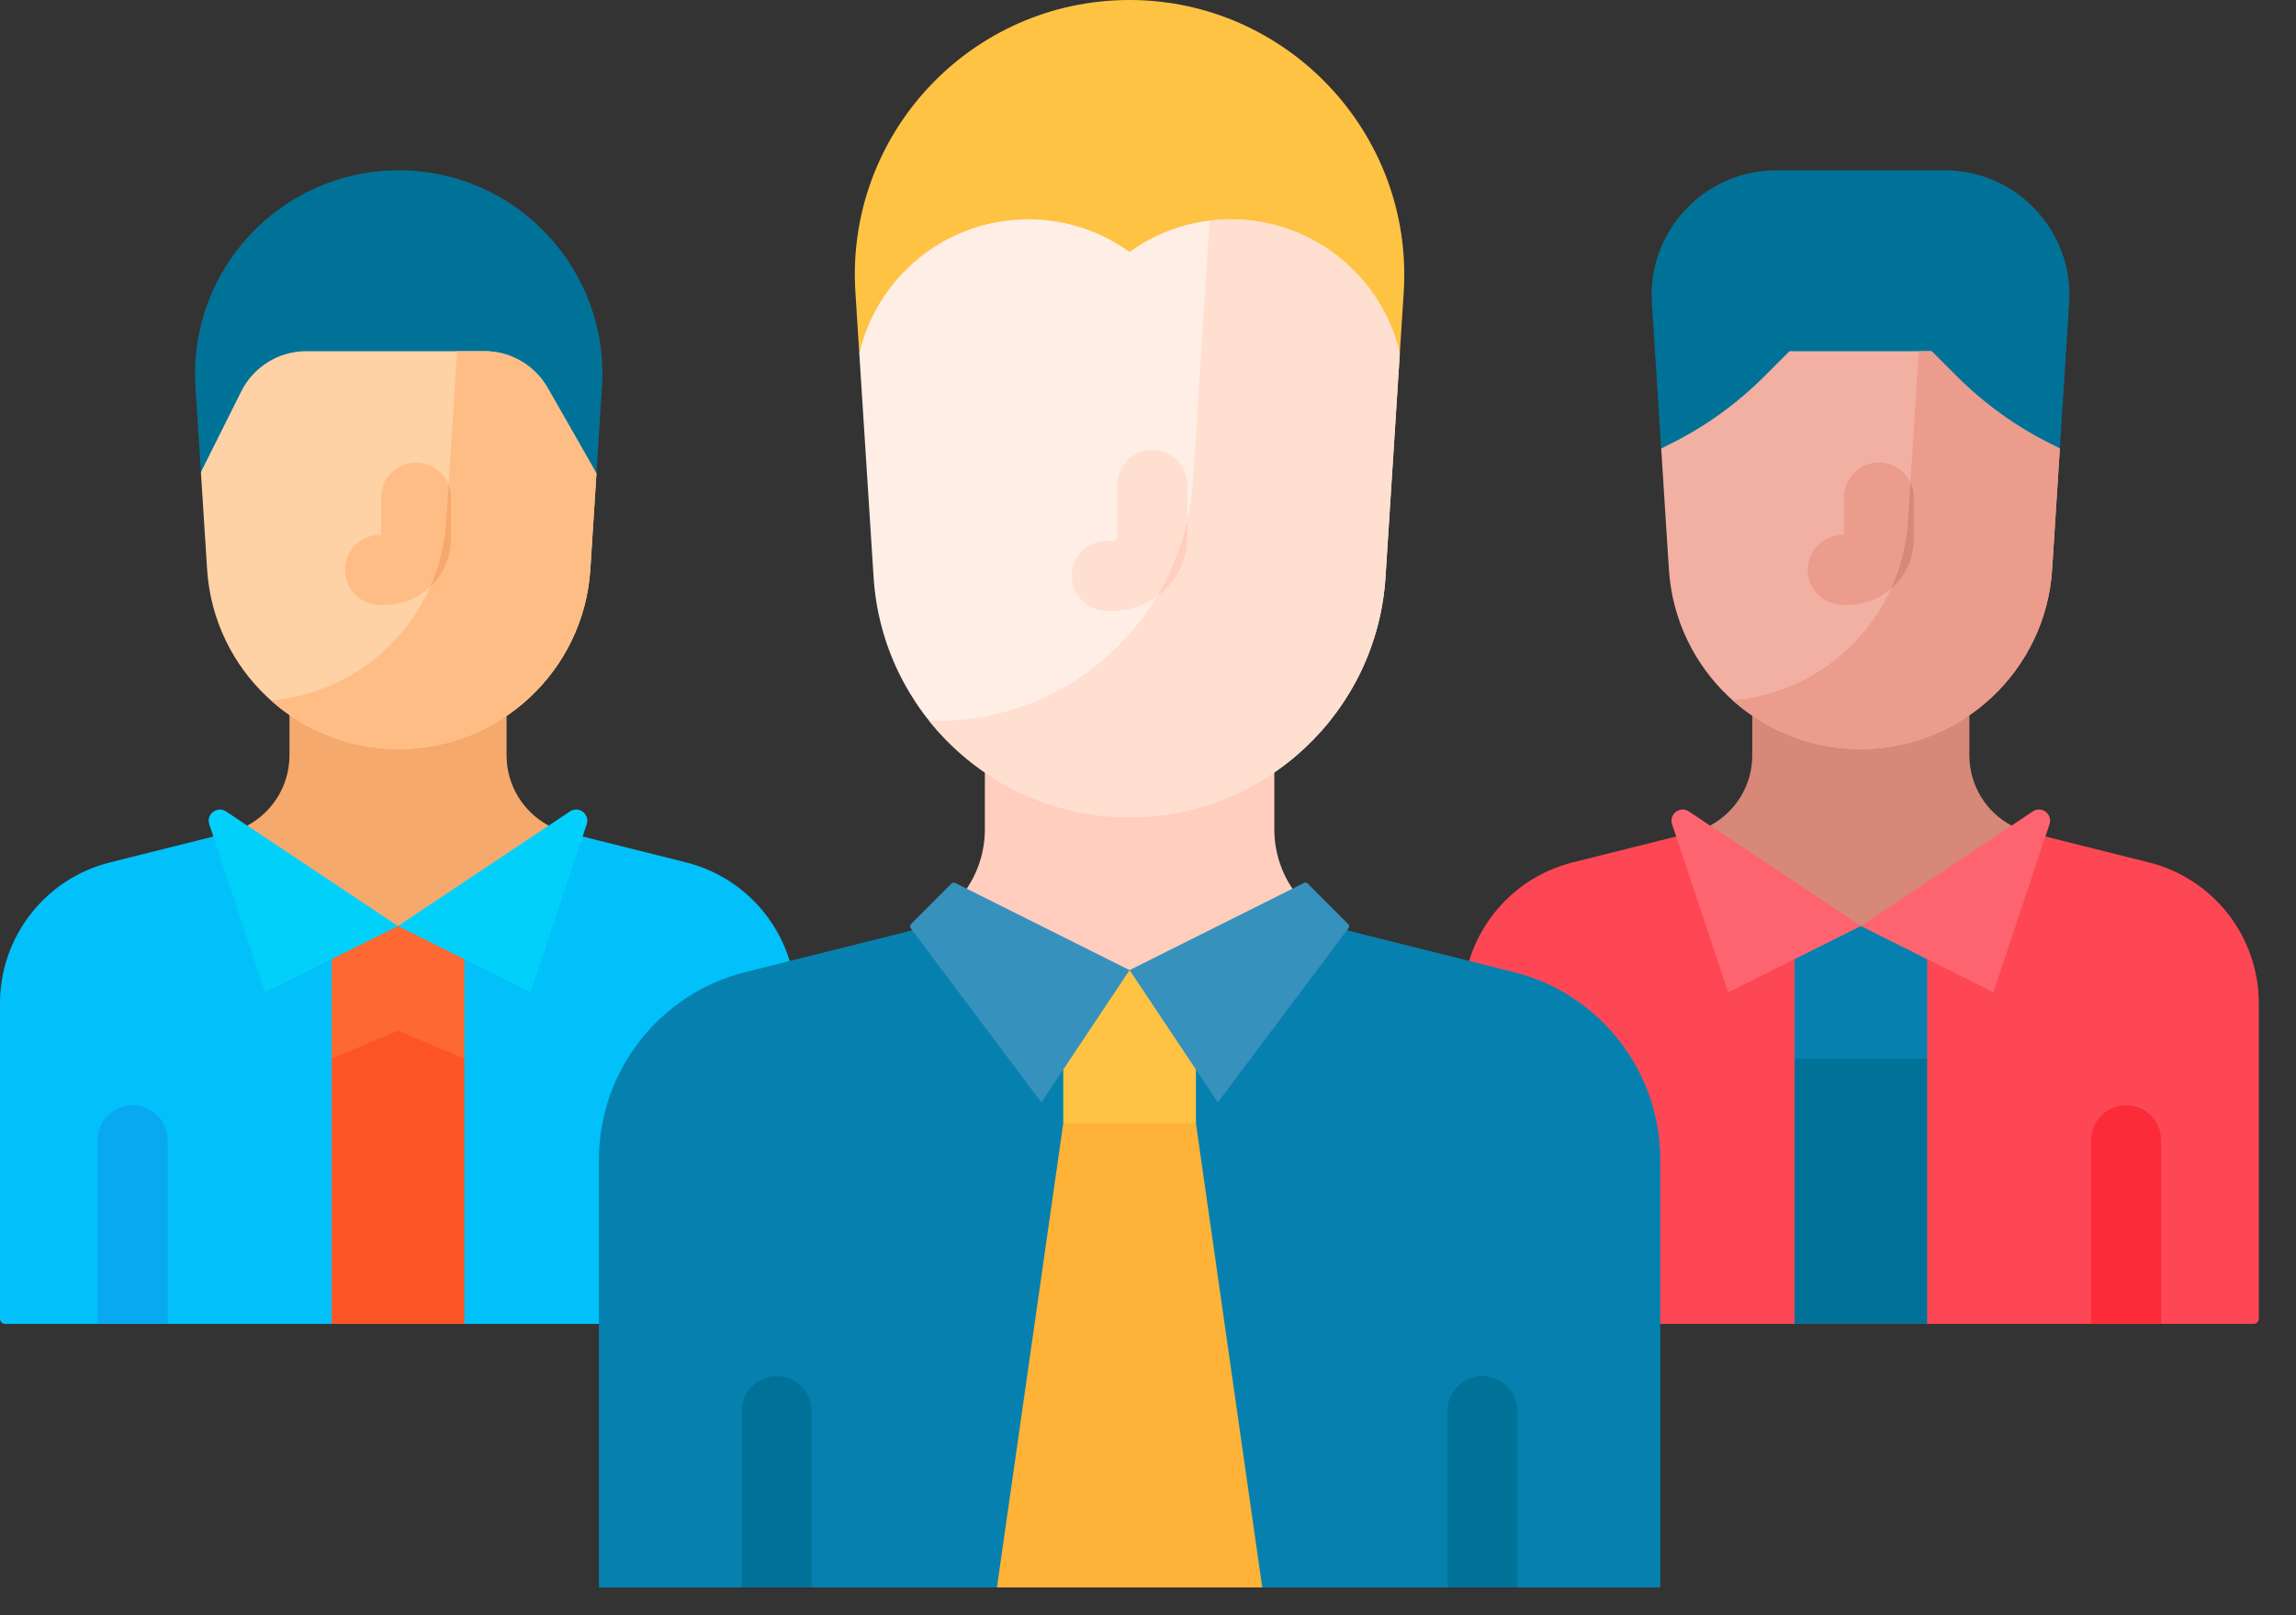
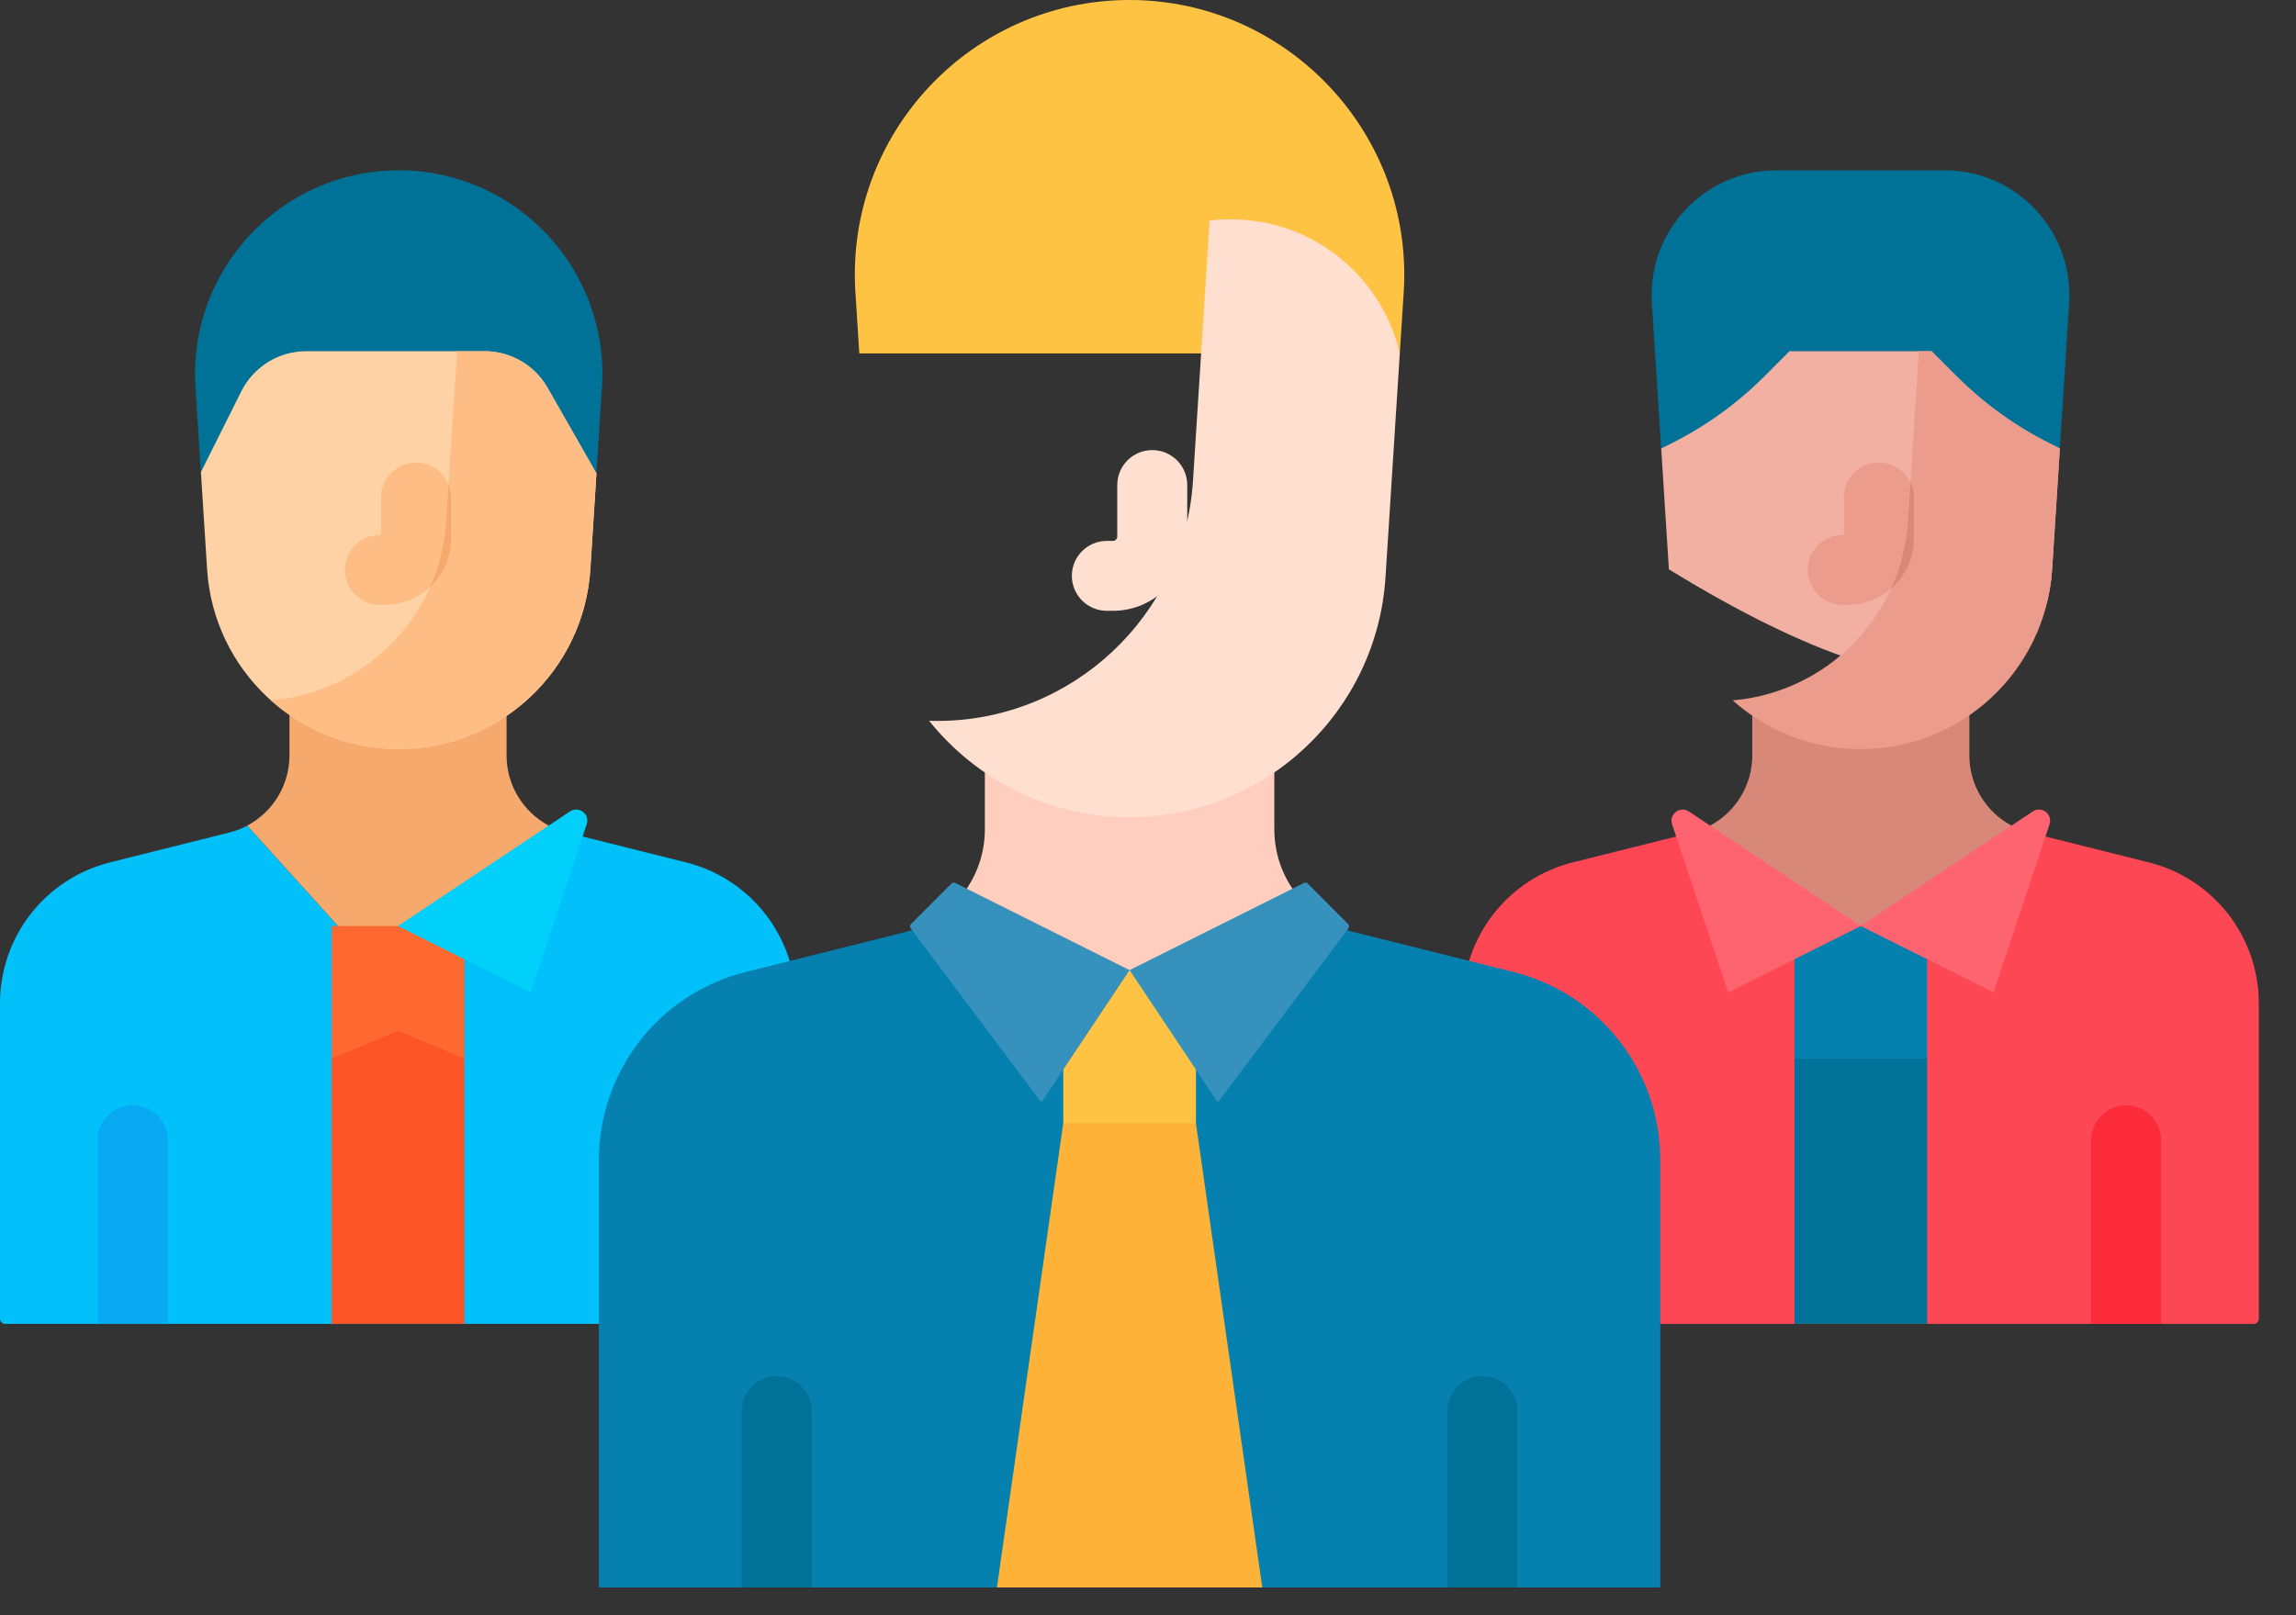
<svg xmlns="http://www.w3.org/2000/svg" width="54" height="38" viewBox="0 0 54 38" fill="none">
  <rect x="0" y="0" width="54" height="38" fill="#333333" stroke="none" />
  <path d="M50.537 20.288L47.736 19.587C47.585 19.549 47.442 19.494 47.309 19.423L43.765 23.346L40.22 19.423C40.087 19.494 39.944 19.549 39.793 19.587L36.992 20.288C35.471 20.668 34.404 22.035 34.404 23.603V31.146H53.003C53.071 31.146 53.125 31.092 53.125 31.024V23.603C53.125 22.035 52.058 20.668 50.537 20.288Z" fill="#FD4755" />
  <path d="M45.325 24.906L43.765 24.467L42.205 24.906V31.146H45.325V24.906Z" fill="#017297" />
  <path d="M47.309 19.423C46.71 19.103 46.318 18.474 46.318 17.771V16.74C45.59 17.24 41.94 17.24 41.212 16.74V17.771C41.212 18.474 40.82 19.103 40.22 19.423L43.765 23.346L47.309 19.423Z" fill="#D78878" />
  <path d="M42.205 21.786H45.325V24.906H42.205V21.786Z" fill="#0681AF" />
  <path d="M39.326 19.391L40.645 23.346L43.765 21.786L39.721 19.09C39.513 18.951 39.247 19.154 39.326 19.391Z" fill="#FE646F" />
  <path d="M48.203 19.391L46.885 23.346L43.765 21.786L47.809 19.09C48.017 18.951 48.282 19.154 48.203 19.391Z" fill="#FE646F" />
  <path d="M49.182 31.146V26.826C49.182 26.372 49.551 26.003 50.005 26.003C50.46 26.003 50.828 26.372 50.828 26.826V31.146H49.182Z" fill="#FB2B3A" />
  <path d="M16.133 20.288L13.332 19.587C13.181 19.549 13.038 19.494 12.905 19.423L9.361 23.346L5.816 19.423C5.683 19.494 5.541 19.549 5.389 19.587L2.589 20.288C1.067 20.668 0 22.035 0 23.603V31.024C0 31.092 0.055 31.146 0.122 31.146H18.721V23.603C18.721 22.035 17.654 20.668 16.133 20.288Z" fill="#01C0FA" />
  <path d="M12.905 19.423C12.306 19.103 11.914 18.474 11.914 17.771V16.74C11.186 17.24 7.536 17.24 6.808 16.74V17.771C6.808 18.474 6.416 19.103 5.816 19.423L9.361 23.346L12.905 19.423Z" fill="#F6A96C" />
  <path d="M7.801 21.786H10.921V24.906H7.801V21.786Z" fill="#FD6930" />
  <path d="M10.921 24.906L9.361 24.248L7.801 24.906V31.146H10.921V24.906Z" fill="#FD5426" />
-   <path d="M4.922 19.391L6.24 23.346L9.361 21.786L5.317 19.09C5.109 18.951 4.843 19.154 4.922 19.391Z" fill="#01D0FB" />
  <path d="M13.799 19.391L12.481 23.346L9.361 21.786L13.405 19.09C13.613 18.951 13.878 19.154 13.799 19.391Z" fill="#01D0FB" />
  <path d="M2.298 31.146V26.826C2.298 26.372 2.666 26.003 3.12 26.003C3.575 26.003 3.943 26.372 3.943 26.826V31.146H2.298Z" fill="#08A9F1" />
  <path d="M35.596 22.867L31.862 21.934C31.733 21.901 31.608 21.859 31.489 21.808C31.448 21.791 31.367 21.753 31.367 21.753H21.766C21.727 21.772 21.686 21.791 21.645 21.808C21.525 21.859 21.401 21.901 21.271 21.934L17.537 22.867C15.509 23.374 14.086 25.197 14.086 27.288V37.346H39.048V27.288C39.048 25.197 37.625 23.374 35.596 22.867Z" fill="#0681AF" />
  <path d="M30.627 21.199C30.216 20.75 29.971 20.154 29.971 19.511V18.138H23.163V19.511C23.163 20.154 22.918 20.75 22.506 21.199L26.567 23.86L30.627 21.199Z" fill="#FFCEBF" />
  <path d="M28.127 26.425L26.566 25.328L25.007 26.425L23.447 37.346H29.687L28.127 26.425Z" fill="#FEB237" />
  <path d="M25.007 22.823H28.127V26.426H25.007V22.823Z" fill="#FFC344" />
  <path d="M22.466 20.772L26.567 22.823L24.492 25.935L21.419 21.838C21.397 21.808 21.4 21.765 21.427 21.739L22.379 20.786C22.402 20.763 22.437 20.758 22.466 20.772Z" fill="#3692BC" />
  <path d="M30.668 20.772L26.567 22.823L28.642 25.935L31.714 21.838C31.737 21.808 31.734 21.765 31.707 21.739L30.755 20.786C30.732 20.763 30.697 20.758 30.668 20.772Z" fill="#3692BC" />
  <path d="M17.445 37.346V33.197C17.445 32.742 17.813 32.374 18.268 32.374C18.722 32.374 19.09 32.742 19.09 33.197V37.346H17.445Z" fill="#017297" />
  <path d="M34.043 37.346V33.197C34.043 32.742 34.412 32.374 34.866 32.374C35.321 32.374 35.689 32.742 35.689 33.197V37.346H34.043Z" fill="#017297" />
  <path d="M14.028 11.138C14.07 10.481 14.114 9.799 14.158 9.103C14.334 6.343 12.143 4.007 9.378 4.007C6.612 4.007 4.421 6.343 4.597 9.103C4.641 9.787 4.683 10.457 4.725 11.107L14.028 11.138Z" fill="#017297" />
  <path d="M11.395 8.262H7.204C6.556 8.262 5.964 8.628 5.674 9.208L4.725 11.107C4.775 11.902 4.824 12.667 4.871 13.394C5.022 15.772 6.995 17.623 9.378 17.623C11.76 17.623 13.733 15.772 13.885 13.394C13.93 12.688 13.978 11.931 14.028 11.138L12.879 9.125C12.575 8.592 12.008 8.262 11.395 8.262Z" fill="#FED2A4" />
  <path d="M11.394 8.262H10.749C10.658 9.694 10.571 11.055 10.494 12.264C10.351 14.513 8.578 16.29 6.371 16.477C7.172 17.191 8.227 17.623 9.377 17.623C11.76 17.623 13.733 15.772 13.884 13.394C13.929 12.688 13.978 11.931 14.028 11.138L12.879 9.124C12.575 8.592 12.008 8.262 11.394 8.262Z" fill="#FFBD86" />
  <path d="M48.446 10.551L48.664 7.128C48.772 5.438 47.43 4.007 45.736 4.007H41.779C40.085 4.007 38.743 5.438 38.851 7.128L39.069 10.551H48.446Z" fill="#017297" />
-   <path d="M48.211 10.434C47.401 10.029 46.662 9.496 46.022 8.856L45.428 8.262H42.087L41.494 8.856C40.854 9.496 40.114 10.029 39.305 10.434L39.07 10.551L39.251 13.394C39.403 15.772 41.375 17.623 43.758 17.623C46.141 17.623 48.113 15.772 48.265 13.394L48.446 10.552L48.211 10.434Z" fill="#F1B0A2" />
+   <path d="M48.211 10.434C47.401 10.029 46.662 9.496 46.022 8.856L45.428 8.262H42.087L41.494 8.856C40.854 9.496 40.114 10.029 39.305 10.434L39.07 10.551L39.251 13.394C46.141 17.623 48.113 15.772 48.265 13.394L48.446 10.552L48.211 10.434Z" fill="#F1B0A2" />
  <path d="M48.211 10.434C47.401 10.029 46.662 9.496 46.022 8.856L45.428 8.262H45.13C45.039 9.687 44.952 11.045 44.874 12.264C44.731 14.513 42.959 16.29 40.751 16.477C41.552 17.191 42.607 17.623 43.758 17.623C46.14 17.623 48.113 15.772 48.264 13.395C48.321 12.511 48.382 11.554 48.446 10.551L48.211 10.434Z" fill="#EB9C8D" />
  <path d="M32.922 8.315C32.951 7.868 32.981 7.391 33.014 6.879C33.252 3.146 30.274 0 26.566 0C22.836 0 19.881 3.15 20.118 6.872C20.144 7.279 20.176 7.774 20.21 8.315L32.922 8.315Z" fill="#FFC344" />
-   <path d="M28.947 5.16C28.057 5.16 27.236 5.444 26.566 5.929C25.897 5.444 25.075 5.16 24.185 5.16C22.25 5.16 20.629 6.507 20.21 8.315C20.323 10.082 20.467 12.34 20.546 13.576C20.748 16.753 23.384 19.225 26.566 19.225C29.749 19.225 32.384 16.753 32.586 13.576C32.665 12.34 32.809 10.083 32.922 8.315C32.503 6.507 30.881 5.16 28.947 5.16Z" fill="#FFEEE6" />
  <path d="M28.947 5.16C28.778 5.16 28.612 5.17 28.449 5.19C28.332 7.012 28.151 9.863 28.058 11.312C27.855 14.488 25.22 16.961 22.038 16.961C21.976 16.961 21.914 16.96 21.853 16.958C22.962 18.344 24.666 19.225 26.566 19.225C29.749 19.225 32.384 16.753 32.586 13.576C32.665 12.34 32.809 10.083 32.922 8.315C32.503 6.507 30.881 5.16 28.947 5.16Z" fill="#FFDFCF" />
  <path d="M43.454 14.23H43.339C42.885 14.23 42.517 13.861 42.517 13.407C42.517 12.953 42.885 12.584 43.339 12.584H43.368V11.705C43.368 11.251 43.736 10.882 44.19 10.882C44.645 10.882 45.013 11.251 45.013 11.705V12.671C45.013 13.53 44.314 14.23 43.454 14.23Z" fill="#EB9C8D" />
  <path d="M45.013 12.67V11.705C45.013 11.578 44.984 11.457 44.933 11.35C44.913 11.662 44.893 11.967 44.874 12.264C44.839 12.825 44.701 13.357 44.481 13.842C44.807 13.556 45.013 13.137 45.013 12.67Z" fill="#D78878" />
  <path d="M9.05 14.23H8.935C8.481 14.23 8.112 13.861 8.112 13.407C8.112 12.953 8.481 12.584 8.935 12.584H8.963V11.705C8.963 11.251 9.332 10.882 9.786 10.882C10.241 10.882 10.609 11.251 10.609 11.705V12.671C10.609 13.53 9.909 14.23 9.05 14.23Z" fill="#FFBD86" />
  <path d="M10.609 12.67V11.705C10.609 11.596 10.588 11.492 10.55 11.397C10.531 11.694 10.512 11.983 10.494 12.264C10.459 12.811 10.328 13.331 10.117 13.806C10.42 13.521 10.609 13.117 10.609 12.67Z" fill="#F6A96C" />
  <path d="M26.176 14.37H26.032C25.578 14.37 25.209 14.002 25.209 13.547C25.209 13.093 25.578 12.725 26.032 12.725H26.176C26.232 12.725 26.277 12.679 26.277 12.623V11.411C26.277 10.957 26.646 10.589 27.1 10.589C27.555 10.589 27.923 10.957 27.923 11.411V12.623C27.923 13.586 27.139 14.37 26.176 14.37Z" fill="#FFDFCF" />
-   <path d="M27.215 14.027C27.644 13.708 27.923 13.198 27.923 12.623V12.258C27.78 12.892 27.538 13.487 27.215 14.027Z" fill="#FFCEBF" />
</svg>